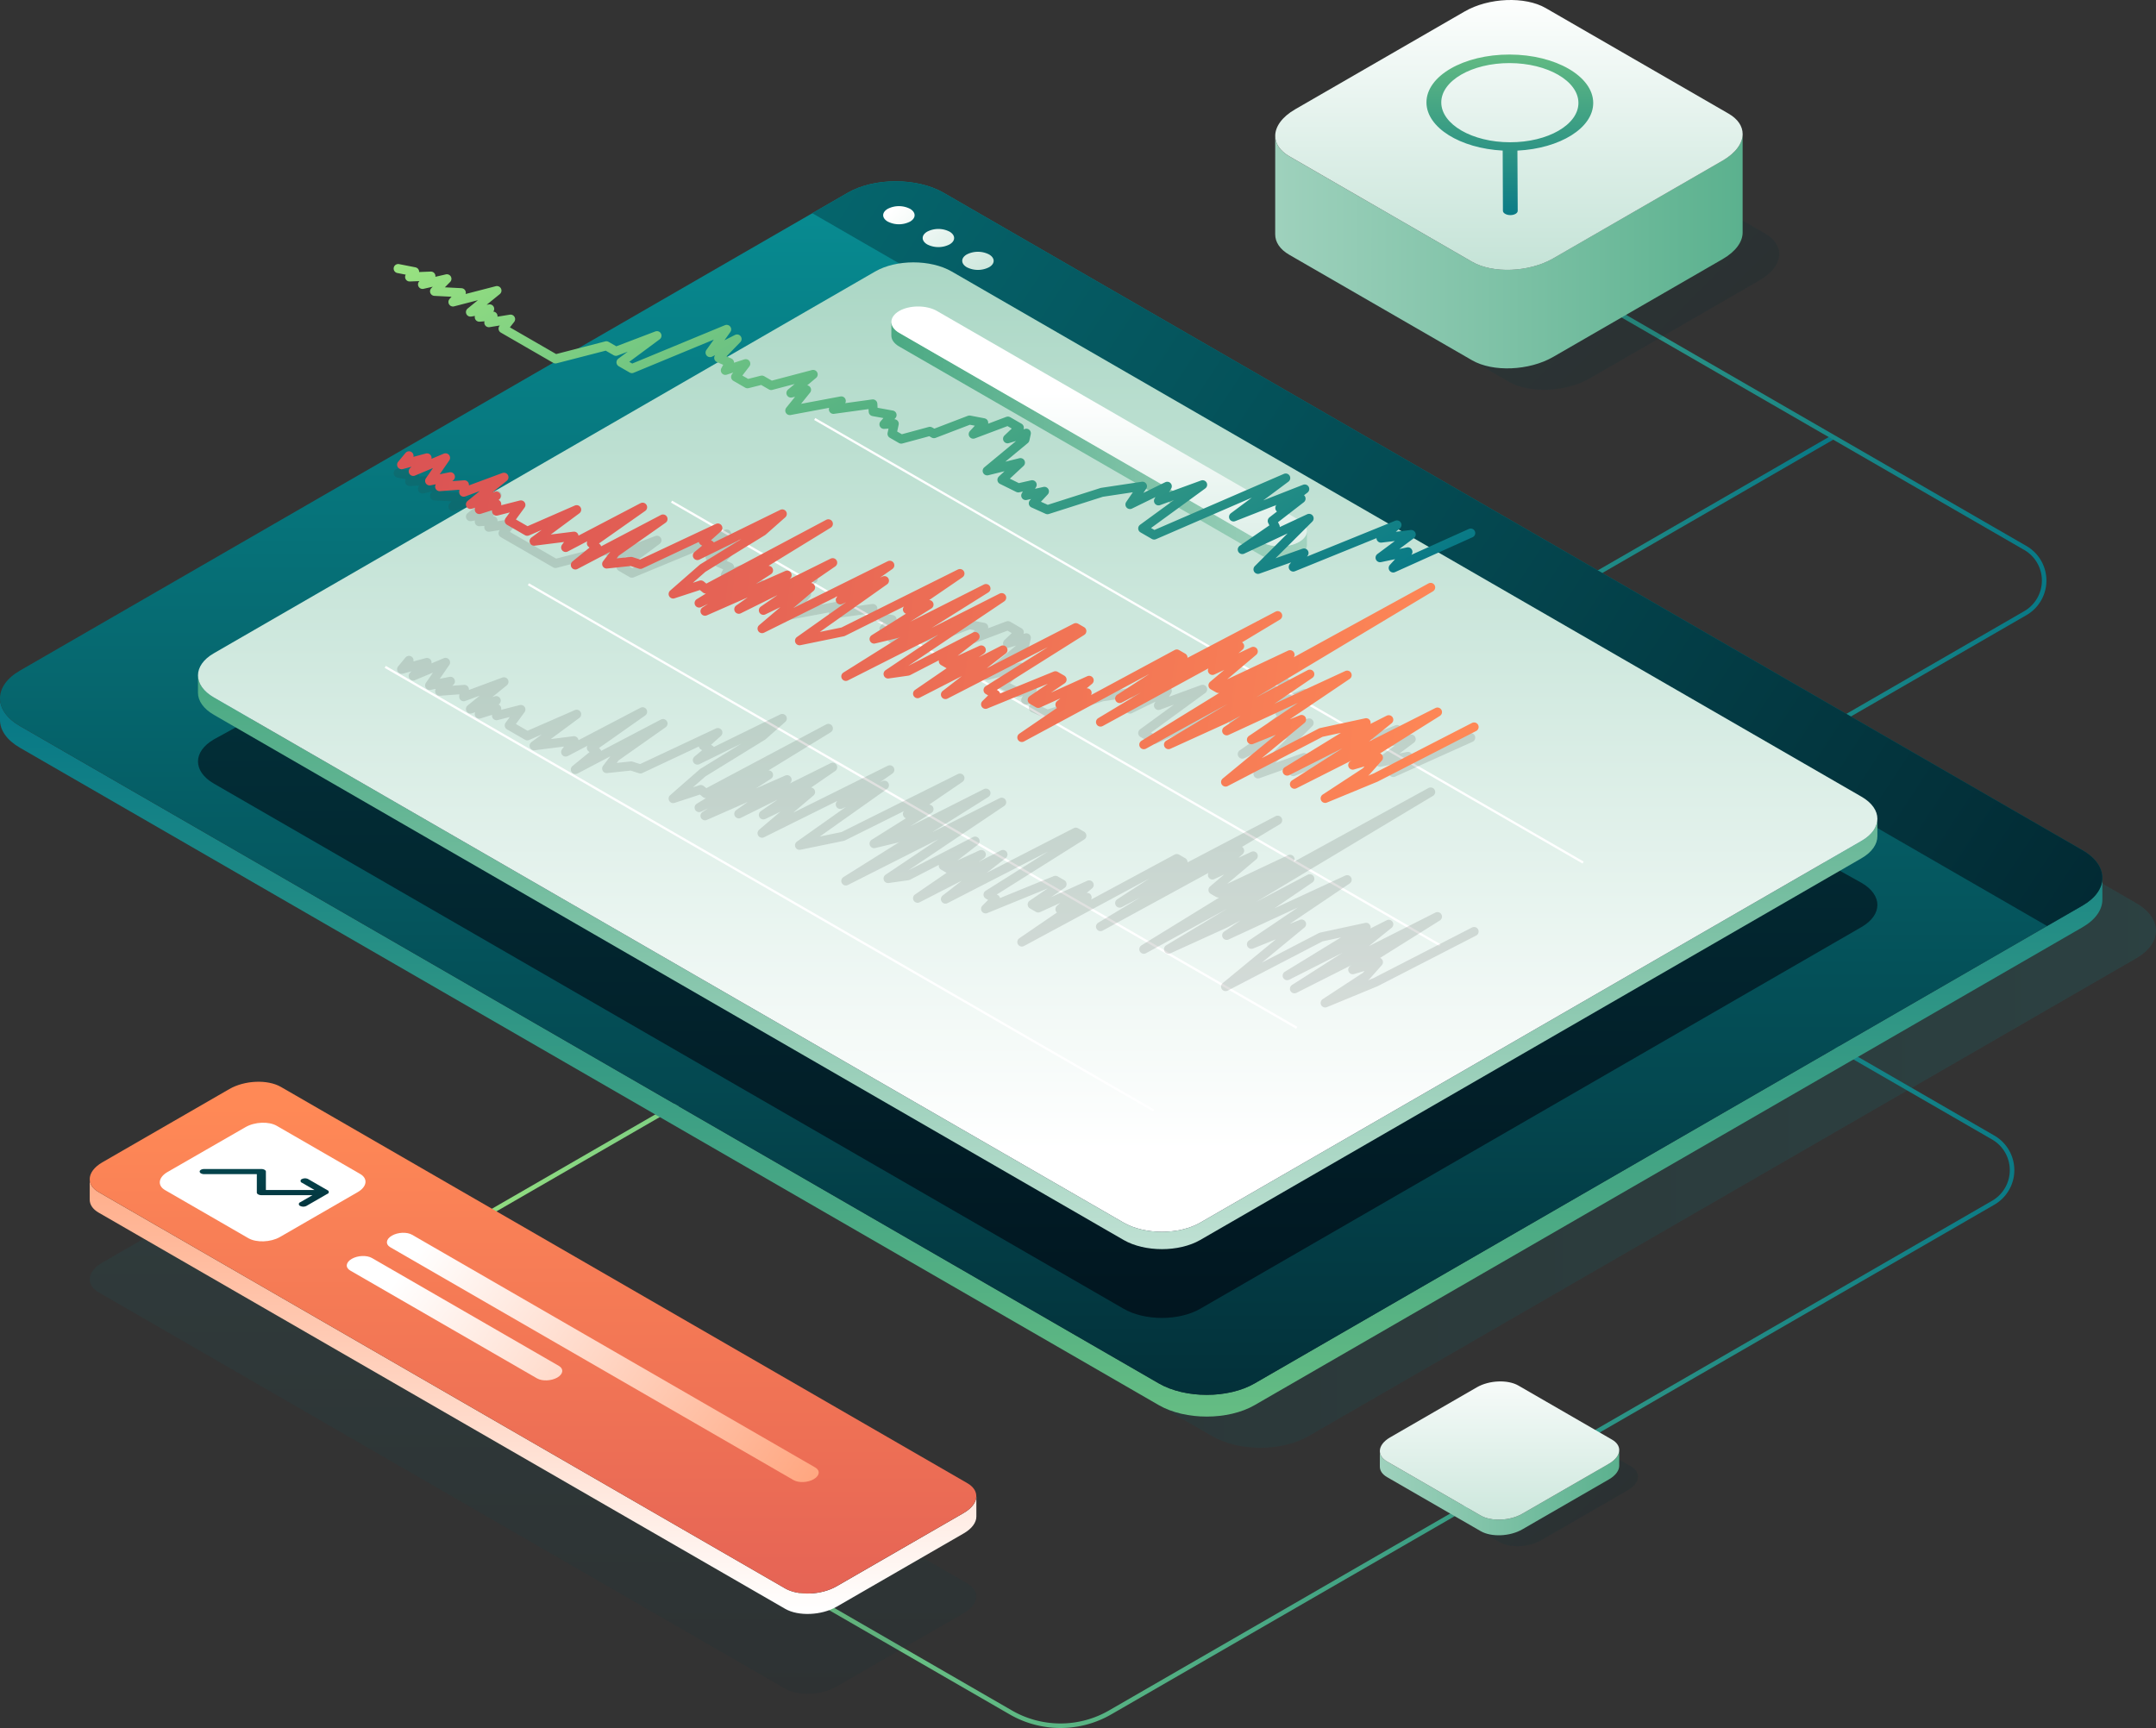
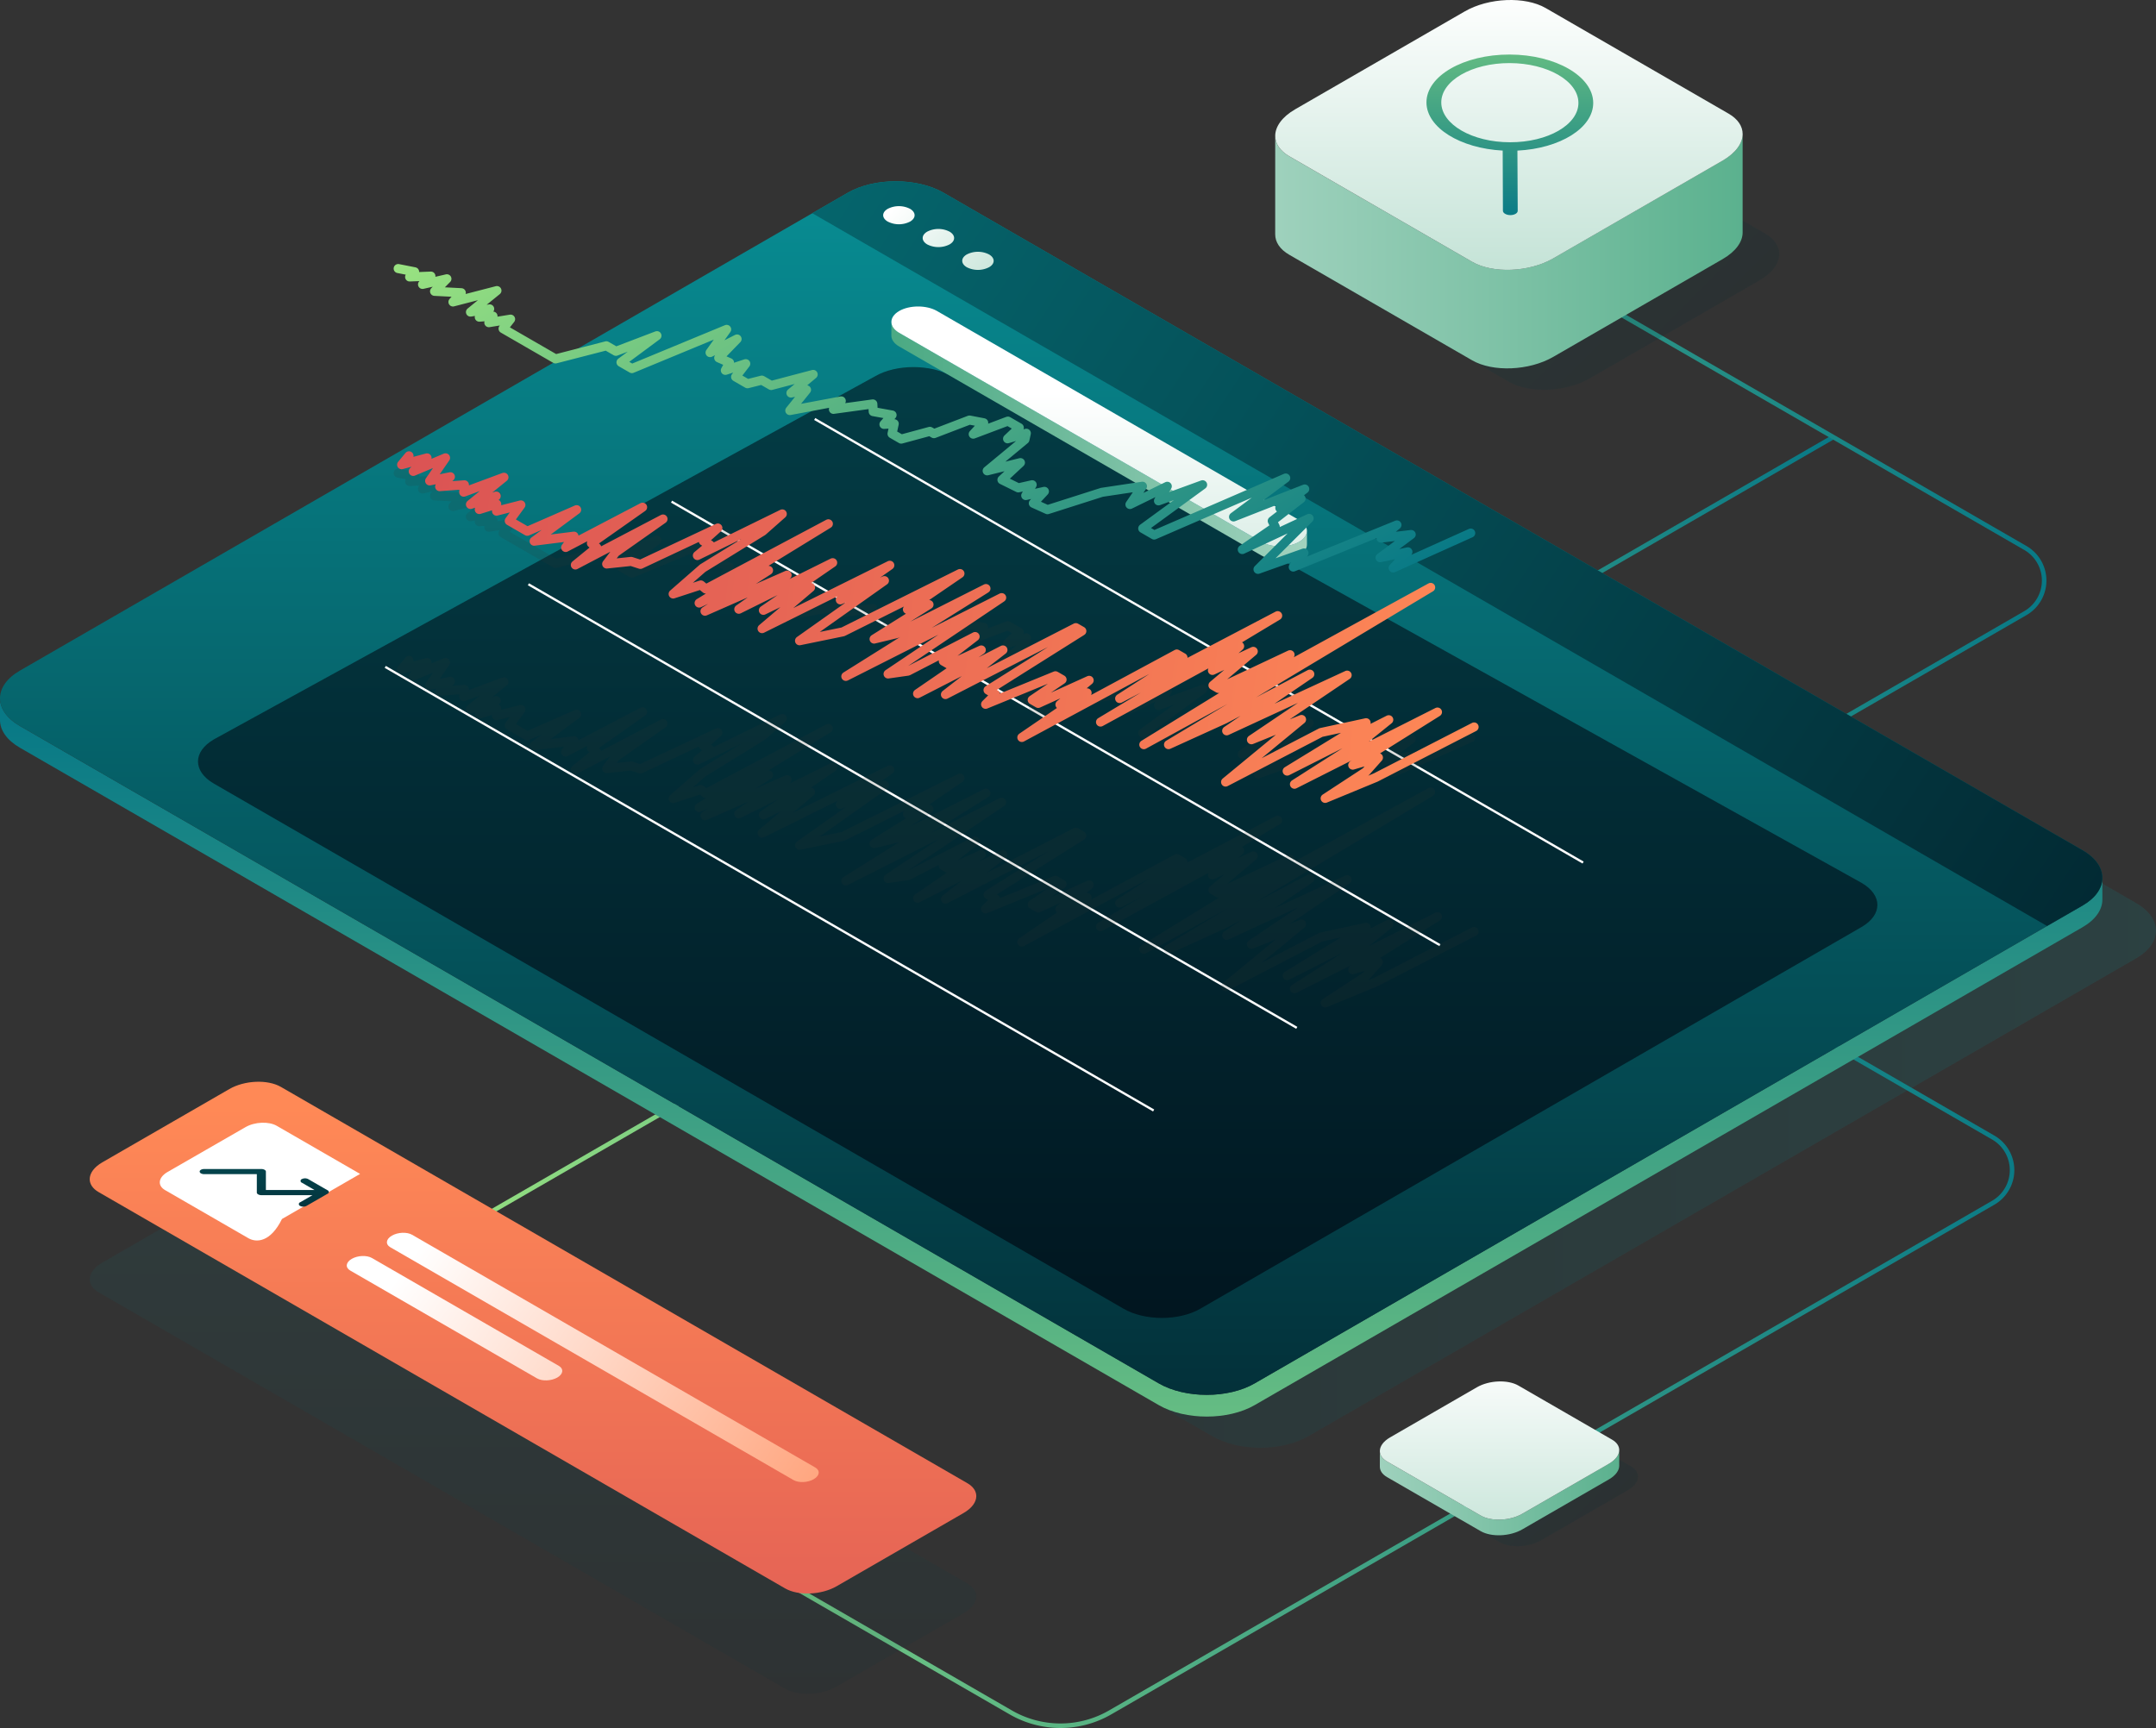
<svg xmlns="http://www.w3.org/2000/svg" xmlns:xlink="http://www.w3.org/1999/xlink" viewBox="0 0 950.54 761.95">
  <rect x="0" y="0" width="950.54" height="761.95" fill="#333333" stroke="none" />
  <defs>
    <style>
      .cls-1, .cls-13, .cls-15, .cls-16, .cls-17, .cls-2 {
        fill: none;
      }

      .cls-1, .cls-13, .cls-2 {
        stroke-miterlimit: 10;
      }

      .cls-1, .cls-2 {
        stroke-width: 2px;
      }

      .cls-1 {
        stroke: url(#linear-gradient);
      }

      .cls-2 {
        stroke: url(#linear-gradient-2);
      }

      .cls-14, .cls-25, .cls-29, .cls-3 {
        opacity: 0.15;
      }

      .cls-3 {
        fill: url(#linear-gradient-3);
      }

      .cls-4 {
        fill: url(#linear-gradient-4);
      }

      .cls-5 {
        fill: url(#linear-gradient-5);
      }

      .cls-6 {
        fill: url(#linear-gradient-6);
      }

      .cls-7 {
        fill: url(#linear-gradient-7);
      }

      .cls-8 {
        fill: url(#linear-gradient-8);
      }

      .cls-9 {
        fill: url(#linear-gradient-9);
      }

      .cls-10 {
        fill: url(#linear-gradient-10);
      }

      .cls-11 {
        fill: url(#linear-gradient-11);
      }

      .cls-12 {
        fill: url(#linear-gradient-12);
      }

      .cls-13 {
        stroke: #fff;
      }

      .cls-15 {
        stroke: #2f3331;
      }

      .cls-15, .cls-16, .cls-17 {
        stroke-linecap: round;
        stroke-linejoin: round;
        stroke-width: 4px;
      }

      .cls-16 {
        stroke: url(#linear-gradient-13);
      }

      .cls-17 {
        stroke: url(#linear-gradient-14);
      }

      .cls-18 {
        opacity: 0.1;
        fill: url(#linear-gradient-15);
      }

      .cls-19 {
        fill: url(#linear-gradient-16);
      }

      .cls-20 {
        fill: url(#linear-gradient-17);
      }

      .cls-21 {
        fill: #fff;
      }

      .cls-22 {
        fill: url(#linear-gradient-18);
      }

      .cls-23 {
        fill: url(#linear-gradient-19);
      }

      .cls-24 {
        fill: url(#linear-gradient-20);
      }

      .cls-25 {
        fill: url(#linear-gradient-21);
      }

      .cls-26 {
        fill: url(#linear-gradient-22);
      }

      .cls-27 {
        fill: url(#linear-gradient-23);
      }

      .cls-28 {
        fill: url(#linear-gradient-24);
      }

      .cls-29 {
        fill: url(#linear-gradient-25);
      }

      .cls-30 {
        fill: url(#linear-gradient-26);
      }

      .cls-31 {
        fill: url(#linear-gradient-27);
      }
    </style>
    <linearGradient id="linear-gradient" x1="181.74" y1="373.45" x2="808.69" y2="373.45" gradientUnits="userSpaceOnUse">
      <stop offset="0" stop-color="#99e281" />
      <stop offset="1" stop-color="#087986" />
    </linearGradient>
    <linearGradient id="linear-gradient-2" x1="138.81" y1="448.47" x2="902.23" y2="448.47" xlink:href="#linear-gradient" />
    <linearGradient id="linear-gradient-3" x1="23.65" y1="370.8" x2="950.54" y2="370.8" gradientUnits="userSpaceOnUse">
      <stop offset="0" stop-color="#01151f" />
      <stop offset="1" stop-color="#089197" />
    </linearGradient>
    <linearGradient id="linear-gradient-4" x1="463.44" y1="795.24" x2="463.44" y2="318.19" xlink:href="#linear-gradient" />
    <linearGradient id="linear-gradient-5" x1="463.44" y1="774.35" x2="463.44" y2="55.99" xlink:href="#linear-gradient-3" />
    <linearGradient id="linear-gradient-6" x1="1102.85" y1="540.5" x2="-26.35" y2="-203.17" xlink:href="#linear-gradient-3" />
    <linearGradient id="linear-gradient-7" x1="396.75" y1="88.74" x2="524.75" y2="210.92" gradientUnits="userSpaceOnUse">
      <stop offset="0" stop-color="#fff" />
      <stop offset="1" stop-color="#4caa84" />
    </linearGradient>
    <linearGradient id="linear-gradient-8" x1="457.5" y1="589.74" x2="457.5" y2="-750.86" xlink:href="#linear-gradient-3" />
    <linearGradient id="linear-gradient-9" x1="457.5" y1="687.08" x2="457.5" y2="306" xlink:href="#linear-gradient-7" />
    <linearGradient id="linear-gradient-10" x1="457.5" y1="507.21" x2="457.5" y2="-321.71" xlink:href="#linear-gradient-7" />
    <linearGradient id="linear-gradient-11" x1="773.64" y1="194.45" x2="396.11" y2="194.45" xlink:href="#linear-gradient-7" />
    <linearGradient id="linear-gradient-12" x1="484.58" y1="173.28" x2="484.58" y2="534.14" xlink:href="#linear-gradient-7" />
    <linearGradient id="linear-gradient-13" x1="799.57" y1="101.83" x2="534.29" y2="367.1" gradientTransform="matrix(0.87, 0.5, -1, 0.58, 68.81, -193.54)" gradientUnits="userSpaceOnUse">
      <stop offset="0" stop-color="#ff8956" />
      <stop offset="1" stop-color="#da5354" />
    </linearGradient>
    <linearGradient id="linear-gradient-14" x1="371.59" y1="149.43" x2="765.24" y2="149.43" gradientTransform="matrix(0.87, 0.5, -1, 0.58, 68.81, -193.54)" xlink:href="#linear-gradient" />
    <linearGradient id="linear-gradient-15" x1="234.99" y1="800.52" x2="234.99" y2="485.69" xlink:href="#linear-gradient-3" />
    <linearGradient id="linear-gradient-16" x1="234.99" y1="711.34" x2="234.99" y2="436.94" gradientUnits="userSpaceOnUse">
      <stop offset="0" stop-color="#fff" />
      <stop offset="1" stop-color="#ff8956" />
    </linearGradient>
    <linearGradient id="linear-gradient-17" x1="234.99" y1="487.67" x2="234.99" y2="798.87" gradientTransform="matrix(1, 0, 0, 1, 0, 0)" xlink:href="#linear-gradient-13" />
    <linearGradient id="linear-gradient-18" x1="116.52" y1="566.31" x2="116.52" y2="431.75" xlink:href="#linear-gradient-3" />
    <linearGradient id="linear-gradient-19" x1="188.49" y1="544.26" x2="408.11" y2="698.56" xlink:href="#linear-gradient-16" />
    <linearGradient id="linear-gradient-20" x1="175.02" y1="563.43" x2="394.64" y2="717.73" xlink:href="#linear-gradient-16" />
    <linearGradient id="linear-gradient-21" x1="777.58" y1="208.51" x2="475.24" y2="-93.82" xlink:href="#linear-gradient-3" />
    <linearGradient id="linear-gradient-22" x1="266.99" y1="110.76" x2="813.79" y2="110.76" xlink:href="#linear-gradient-7" />
    <linearGradient id="linear-gradient-23" x1="665.26" y1="-4.11" x2="665.26" y2="373.63" xlink:href="#linear-gradient-7" />
    <linearGradient id="linear-gradient-24" x1="665.66" y1="-20.88" x2="665.66" y2="97.11" xlink:href="#linear-gradient" />
    <linearGradient id="linear-gradient-25" x1="718.65" y1="700.58" x2="563.81" y2="545.74" xlink:href="#linear-gradient-3" />
    <linearGradient id="linear-gradient-26" x1="457.15" y1="658.2" x2="737.19" y2="658.2" xlink:href="#linear-gradient-7" />
    <linearGradient id="linear-gradient-27" x1="661.12" y1="597.31" x2="661.12" y2="857.52" xlink:href="#linear-gradient-7" />
  </defs>
  <g id="Layer_2" data-name="Layer 2">
    <g id="Layer_2-2" data-name="Layer 2">
      <g id="Axo_Extrusion" data-name="Axo Extrusion">
        <line class="cls-1" x1="808.19" y1="192.75" x2="182.24" y2="554.14" />
        <path class="cls-2" d="M709.74,135.85,892.93,241.62a16.6,16.6,0,0,1,0,28.75L685.62,390.06,878.78,501.59a16.6,16.6,0,0,1,0,28.75L489.44,755.08a43.79,43.79,0,0,1-43.81,0L139.31,578.23" />
        <g>
          <g id="Axo_cap" data-name="Axo cap">
            <path id="Axo_base" data-name="Axo base" class="cls-3" d="M23.65,331.21c0-4.42,2.92-8.83,8.75-12.2l365-210.73c11.67-6.73,30.59-6.73,42.26,0L941.79,398.2c5.83,3.36,8.75,7.78,8.75,12.2s-2.92,8.82-8.75,12.19l-365,210.73c-11.67,6.74-30.59,6.74-42.26,0L32.4,343.41C26.57,340,23.65,335.62,23.65,331.21Z" />
          </g>
          <g id="Axo_Surface_" data-name="Axo Surface*">
            <path id="Axo_panel" data-name="Axo panel" class="cls-4" d="M0,307.91c0,4.42,2.92,8.83,8.75,12.2L510.89,610c11.67,6.74,30.59,6.74,42.26,0l365-210.72c5.83-3.37,8.75-7.79,8.75-12.2v9.58c0,4.41-2.92,8.82-8.75,12.19l-365,210.73c-11.67,6.74-30.59,6.74-42.26,0L8.75,329.69C2.92,326.32,0,321.9,0,317.49Z" />
          </g>
          <g id="Axo_cap-2" data-name="Axo cap">
            <path id="Axo_base-2" data-name="Axo base" class="cls-5" d="M0,307.91c0-4.41,2.92-8.83,8.75-12.19L373.74,85c11.67-6.74,30.59-6.74,42.26,0L918.14,374.9c5.83,3.37,8.75,7.78,8.75,12.2s-2.92,8.83-8.75,12.2L553.15,610c-11.67,6.74-30.59,6.74-42.26,0L8.75,320.11C2.92,316.74,0,312.33,0,307.91Z" />
          </g>
          <path class="cls-6" d="M918.14,374.9,416,85c-11.67-6.74-30.59-6.74-42.26,0l-15.65,9,544.4,314.3,15.65-9c5.83-3.37,8.75-7.79,8.75-12.2S924,378.27,918.14,374.9Z" />
          <path class="cls-7" d="M401.22,97.72a10.81,10.81,0,0,1-9.8,0c-2.72-1.56-2.73-4.09,0-5.65a10.79,10.79,0,0,1,9.79,0C403.9,93.63,403.91,96.17,401.22,97.72Zm17.4,4.41a10.81,10.81,0,0,0-9.8,0c-2.7,1.56-2.69,4.09,0,5.66a10.85,10.85,0,0,0,9.8,0C421.34,106.23,421.33,103.7,418.62,102.13Zm17.43,10.06a10.85,10.85,0,0,0-9.8,0c-2.7,1.55-2.68,4.09,0,5.65a10.81,10.81,0,0,0,9.8,0C438.77,116.29,438.76,113.76,436.05,112.19Z" />
        </g>
        <g id="Axo_cap-3" data-name="Axo cap">
          <path id="Axo_base-3" data-name="Axo base" class="cls-8" d="M87.29,335.77c0-3.53,2.33-7,7-9.74L385.84,165.9c9.32-5.39,24.44-5.39,33.76,0L820.71,389.28c4.66,2.69,7,6.22,7,9.74s-2.33,7.06-7,9.75L529.15,577.1c-9.32,5.38-24.43,5.38-33.75,0L94.28,345.52C89.62,342.82,87.29,339.3,87.29,335.77Z" />
        </g>
        <g id="Axo_Surface_2" data-name="Axo Surface*">
-           <path id="Axo_panel-2" data-name="Axo panel" class="cls-9" d="M87.29,297.79c0,3.53,2.33,7.06,7,9.75L495.4,539.12c9.32,5.38,24.43,5.38,33.75,0L820.71,370.79c4.66-2.69,7-6.22,7-9.74v7.65c0,3.52-2.33,7.05-7,9.74L529.15,546.77c-9.32,5.38-24.43,5.38-33.75,0L94.28,315.19c-4.66-2.69-7-6.22-7-9.75Z" />
-         </g>
+           </g>
        <g id="Axo_cap-4" data-name="Axo cap">
-           <path id="Axo_base-4" data-name="Axo base" class="cls-10" d="M87.29,297.79c0-3.52,2.33-7.05,7-9.74L385.84,119.72c9.32-5.38,24.44-5.38,33.76,0L820.71,351.3c4.66,2.69,7,6.22,7,9.75s-2.33,7.05-7,9.74L529.15,539.12c-9.32,5.38-24.43,5.38-33.75,0L94.28,307.54C89.62,304.85,87.29,301.32,87.29,297.79Z" />
-         </g>
+           </g>
        <g id="Axo_Surface_3" data-name="Axo Surface*">
          <path id="Axo_panel-3" data-name="Axo panel" class="cls-11" d="M393,141.94c0,1.74,1.14,3.48,3.44,4.81l159.67,92.18c4.6,2.65,12,2.65,16.65,0,2.3-1.33,3.45-3.07,3.45-4.81v6c0,1.74-1.15,3.48-3.45,4.8-4.6,2.66-12,2.66-16.65,0L396.42,152.78c-2.3-1.33-3.44-3.07-3.44-4.81Z" />
        </g>
        <g id="Axo_cap-5" data-name="Axo cap">
          <path id="Axo_base-5" data-name="Axo base" class="cls-12" d="M393,141.94c0-1.74,1.15-3.48,3.44-4.81,4.6-2.65,12.06-2.65,16.66,0l159.66,92.19c2.3,1.32,3.45,3.06,3.45,4.8s-1.15,3.48-3.45,4.81c-4.6,2.65-12,2.65-16.65,0L396.42,146.75C394.12,145.42,393,143.68,393,141.94Z" />
        </g>
        <g>
          <line class="cls-13" x1="359.19" y1="184.75" x2="697.96" y2="380.34" />
          <line class="cls-13" x1="296.07" y1="221.19" x2="634.85" y2="416.78" />
          <line class="cls-13" x1="232.96" y1="257.63" x2="571.73" y2="453.22" />
          <line class="cls-13" x1="169.85" y1="294.06" x2="508.62" y2="489.66" />
        </g>
        <g class="cls-14">
          <polyline class="cls-15" points="180.32 291.19 177.07 295.11 188.27 292.11 182.19 298.06 196.43 292.08 189.42 302.24 198.57 300.42 193.84 304.79 204.75 303.99 204.44 307.22 222.18 300.64 207.42 312.63 218.77 308.93 211.31 314.87 218.99 312.47 218.91 315.58 229.65 312.84 224.52 319.87 232.47 324.46 254.24 314.94 235.48 328.83 253.06 326.62 249.39 331.6 283.31 313.85 260.73 329.74 263.1 331.63 253.66 339.32 292.31 319.05 271.38 333.78 267.47 338.89 278.26 337.75 282.35 339.06 316.49 323.02 310.06 328.77 313.06 330.5 307.46 335.16 344.89 316.81 336.26 324.44 309.82 340.73 296.78 352.13 308.99 348.13 311.18 349.92 365.21 321.18 308.23 356.11 338.83 341.7 310.82 359.71 347.02 343.8 325.72 358.85 367.11 338.31 336.56 359.32 357.36 349.24 335.98 367.39 392.3 339.45 370.47 354.71 389.93 346.23 352.5 372.73 371.65 368.8 423.22 343.1 400.07 358.92 409.58 356.79 385.37 371.99 395.34 369.6 434.69 349.73 372.91 388.45 441.62 353.73 391.54 387.38 400.31 386.13 429.9 370.88 415.89 381.72 418.54 383.25 432.63 376.8 404.54 396.07 442.18 376.79 416.83 396.46 474.31 366.95 476.96 368.47 435.61 394.49 438.92 396.4 434.53 400.76 465.32 388.18 468.24 389.86 455.08 398.83 457.73 400.36 480.19 390.19 467.31 400.89 479.28 395.71 450.51 415.38 518.83 378.58 521.56 380.16 493.64 398.22 563.3 361.67 485.2 408.59 546.53 375.12 534.54 385.81 552.54 377.41 534.78 392.4 537.17 393.77 568.76 378.89 504.29 418.56 630.75 349.22 515.18 418.54 540.02 407.25 577.47 387.47 540.82 412.45 593.93 387.9 551.74 416.38 573.83 407.45 540.34 435.04 582.41 413.19 602.29 408.9 567.49 430.21 612.28 407.56 600.87 416.75 570.7 436 633.75 404.18 596.4 427.58 607.72 424.25 602.17 430.51 584.24 442.24 606.54 433.04 649.9 410.75" />
          <polyline class="cls-15" points="175.55 208.62 182.79 210.04 180.6 212.32 189.98 211.95 186.29 215.61 197.03 213.13 191.59 218.67 203.37 219.27 199.7 223.35 219.09 218.33 207.42 227.81 215.89 226.4 211.31 230.05 217.35 229.59 215.52 232.48 225.11 230.92 221.8 235.12 244.9 248.46 267.34 242.68 271.55 245.12 289.64 238.21 273.79 249.96 278.6 252.74 320.37 235.45 313.06 245.68 324.96 239.67 316.87 248.01 321.63 250.1 319.79 253.51 328.79 250.56 324.32 256.39 329.55 259.41 335.89 257.81 340 260.18 358.51 255.3 348.71 263.51 355.58 262.08 348.21 271.23 370.9 266.99 367.44 270.7 384.81 268.31 384.99 271.7 393.29 273.2 389.72 277.32 394.25 277.05 393.28 281.48 397.33 283.82 409.98 280.4 411.75 281.42 427.42 275.43 433.69 276.62 429.08 281.65 444.37 275.88 449.39 278.78 444.22 283.68 452.49 281.23 451.87 284.03 435.23 297.81 449.89 294.19 441.74 301.77 448.94 305.33 455.06 303.94 452.23 308.71 460.46 306.86 455.57 312.12 461.81 314.94 485.79 307.29 503.68 304.6 498.18 312.67 514.63 304.62 510.76 311.06 530.21 303.95 503.81 323.22 508.84 326.12 566.85 300.98 543.85 318.13 575.23 305.82 564.25 314.2 573.6 310.07 560.91 319.9 562.23 322.5 547.7 332.52 577.16 318.77 554.63 341.25 574.91 334.03 570.17 340.23 615.89 321.68 608.86 327.47 622.17 325.89 608.45 336.11 620.72 333.53 614.24 340.64 648.41 325.26" />
        </g>
        <g>
          <polyline class="cls-16" points="180.32 200.99 177.07 204.91 188.27 201.9 182.19 207.86 196.43 201.88 189.42 212.04 198.57 210.22 193.84 214.58 204.75 213.78 204.44 217.02 222.18 210.44 207.42 222.43 218.77 218.73 211.31 224.67 218.99 222.27 218.91 225.38 229.65 222.64 224.52 229.67 232.47 234.26 254.24 224.74 235.48 238.63 253.06 236.42 249.39 241.4 283.31 223.65 260.73 239.54 263.1 241.43 253.66 249.12 292.31 228.85 271.38 243.58 267.47 248.69 278.26 247.55 282.35 248.86 316.49 232.82 310.06 238.57 313.06 240.3 307.46 244.96 344.89 226.61 336.26 234.24 309.82 250.52 296.78 261.92 308.99 257.93 311.18 259.72 365.21 230.97 308.23 265.91 338.83 251.5 310.82 269.51 347.02 253.6 325.72 268.64 367.11 248.11 336.56 269.12 357.36 259.04 335.98 277.19 392.3 249.25 370.47 264.51 389.93 256.03 352.5 282.53 371.65 278.6 423.22 252.9 400.07 268.72 409.58 266.59 385.37 281.79 395.34 279.39 434.69 259.52 372.91 298.25 441.62 263.52 391.54 297.18 400.31 295.93 429.9 280.68 415.89 291.52 418.54 293.05 432.63 286.6 404.54 305.87 442.18 286.59 416.83 306.26 474.31 276.75 476.96 278.27 435.61 304.29 438.92 306.2 434.53 310.56 465.32 297.98 468.24 299.66 455.08 308.63 457.73 310.16 480.19 299.99 467.31 310.69 479.28 305.51 450.51 325.18 518.83 288.38 521.56 289.96 493.64 308.02 563.3 271.47 485.2 318.39 546.53 284.92 534.54 295.61 552.54 287.21 534.78 302.2 537.17 303.57 568.76 288.69 504.29 328.36 630.75 259.01 515.18 328.34 540.02 317.05 577.47 297.26 540.82 322.25 593.93 297.7 551.74 326.18 573.83 317.25 540.34 344.84 582.41 322.99 602.29 318.69 567.49 340.01 612.28 317.36 600.87 326.55 570.7 345.8 633.75 313.98 596.4 337.38 607.72 334.05 602.17 340.31 584.24 352.04 606.54 342.83 649.9 320.55" />
          <polyline class="cls-17" points="175.55 118.42 182.79 119.84 180.6 122.12 189.98 121.75 186.29 125.41 197.03 122.93 191.59 128.46 203.37 129.07 199.7 133.15 219.09 128.13 207.42 137.61 215.89 136.2 211.31 139.85 217.35 139.39 215.52 142.28 225.11 140.72 221.8 144.92 244.9 158.26 267.34 152.48 271.55 154.91 289.64 148.01 273.79 159.76 278.6 162.53 320.37 145.24 313.06 155.48 324.96 149.47 316.87 157.81 321.63 159.9 319.79 163.31 328.79 160.36 324.32 166.19 329.55 169.21 335.89 167.61 340 169.98 358.51 165.1 348.71 173.31 355.58 171.88 348.21 181.03 370.9 176.78 367.44 180.5 384.81 178.11 384.99 181.5 393.29 183 389.72 187.12 394.25 186.85 393.28 191.28 397.33 193.62 409.98 190.2 411.75 191.22 427.42 185.22 433.69 186.42 429.08 191.44 444.37 185.68 449.39 188.58 444.22 193.48 452.49 191.03 451.87 193.82 435.23 207.61 449.89 203.99 441.74 211.57 448.94 215.13 455.06 213.74 452.23 218.51 460.46 216.66 455.57 221.92 461.81 224.74 485.79 217.09 503.68 214.4 498.18 222.46 514.63 214.42 510.76 220.85 530.21 213.75 503.81 233.01 508.84 235.92 566.85 210.78 543.85 227.93 575.23 215.62 564.25 224 573.6 219.87 560.91 229.7 562.23 232.3 547.7 242.32 577.16 228.57 554.63 251.05 574.91 243.83 570.17 250.03 615.89 231.47 608.86 237.27 622.17 235.69 608.45 245.91 620.72 243.33 614.24 250.44 648.41 235.06" />
        </g>
        <g>
          <g id="Axo_cap-6" data-name="Axo cap">
            <path id="Axo_base-6" data-name="Axo base" class="cls-18" d="M39.55,564.14c0-2.57,1.89-5.29,5.57-7.42l56-32.31c6.72-3.88,16.9-4.31,22.73-.94L426.49,698.22c2.65,1.52,3.94,3.56,3.94,5.7,0,2.58-1.89,5.3-5.57,7.42l-56,32.32c-6.73,3.88-16.91,4.3-22.73.94L43.48,569.85C40.84,568.32,39.55,566.28,39.55,564.14Z" />
          </g>
          <g id="Axo_Surface_4" data-name="Axo Surface*">
-             <path id="Axo_panel-4" data-name="Axo panel" class="cls-19" d="M39.55,519.94c0,2.14,1.29,4.18,3.93,5.71L346.16,700.4c5.82,3.36,16,2.94,22.73-.95l56-32.31c3.68-2.12,5.57-4.84,5.57-7.42v9c0,2.58-1.89,5.3-5.57,7.42l-56,32.32c-6.73,3.88-16.91,4.3-22.73.94L43.48,534.69c-2.64-1.52-3.93-3.57-3.93-5.71Z" />
-           </g>
+             </g>
          <g id="Axo_cap-7" data-name="Axo cap">
            <path id="Axo_base-7" data-name="Axo base" class="cls-20" d="M39.55,519.94c0-2.58,1.89-5.29,5.57-7.42l56-32.31c6.72-3.89,16.9-4.31,22.73-.94L426.49,654c2.65,1.53,3.94,3.57,3.94,5.71,0,2.58-1.89,5.3-5.57,7.42l-56,32.31c-6.73,3.89-16.91,4.31-22.73.95L43.48,525.65C40.84,524.12,39.55,522.08,39.55,519.94Z" />
          </g>
-           <path class="cls-21" d="M109.55,546,72.83,524.8c-3.54-2-3.09-5.6,1-8L108.25,497c4.08-2.35,10.25-2.61,13.78-.57l36.73,21.2c3.53,2,3.09,5.61-1,8l-34.44,19.88C119.25,547.79,113.08,548,109.55,546Z" />
+           <path class="cls-21" d="M109.55,546,72.83,524.8c-3.54-2-3.09-5.6,1-8L108.25,497c4.08-2.35,10.25-2.61,13.78-.57l36.73,21.2l-34.44,19.88C119.25,547.79,113.08,548,109.55,546Z" />
          <path class="cls-22" d="M144.37,524.82l-8.5-4.91a3.07,3.07,0,0,0-2.77,0,.84.84,0,0,0,0,1.6l5.57,3.22-21.44,0,0-8.13c0-.6-.92-1.13-2-1.13l-25.2,0c-1.08,0-2,.5-2,1.13a1,1,0,0,0,.58.8,2.84,2.84,0,0,0,1.38.33l23.24,0,0,8.14c0,.59.92,1.13,2,1.13l22.55,0-5.44,3.14a.84.84,0,0,0,0,1.6,3.07,3.07,0,0,0,2.77,0l9.19-5.3A.84.84,0,0,0,144.37,524.82Z" />
          <g>
            <path class="cls-23" d="M349.84,652.62,172.13,550c-2.29-1.32-2-3.63.65-5.15h0c2.64-1.53,6.64-1.7,8.93-.37l177.7,102.59c2.29,1.33,2,3.63-.64,5.16h0C356.13,653.78,352.13,653.94,349.84,652.62Z" />
            <path class="cls-24" d="M236.77,607.79l-82.34-47.54c-2.29-1.33-2-3.63.64-5.16h0c2.64-1.53,6.64-1.69,8.93-.37l82.35,47.54c2.29,1.32,2,3.63-.64,5.16h0C243.06,608.94,239.06,609.11,236.77,607.79Z" />
          </g>
        </g>
        <g id="Axo_Extrusion-2" data-name="Axo Extrusion">
          <g id="Axo_cap-8" data-name="Axo cap">
            <path id="Axo_base-8" data-name="Axo base" class="cls-25" d="M578.37,112.75c0-4.06,3-8.34,8.76-11.68l74.75-43.16c10.59-6.11,26.61-6.78,35.77-1.48L778.26,103c4.15,2.4,6.19,5.61,6.19,9,0,4-3,8.33-8.76,11.67l-74.76,43.17c-10.58,6.11-26.6,6.77-35.77,1.48l-80.6-46.54C580.4,119.32,578.37,116.11,578.37,112.75Z" />
          </g>
          <g id="Axo_Surface_5" data-name="Axo Surface*">
            <path id="Axo_panel-5" data-name="Axo panel" class="cls-26" d="M562.22,59.9c0,3.36,2,6.57,6.19,9L649,115.41c9.17,5.29,25.18,4.63,35.77-1.49l74.76-43.16c5.79-3.34,8.76-7.62,8.76-11.67v43.45c0,4.06-3,8.34-8.76,11.68l-74.76,43.16c-10.59,6.11-26.6,6.78-35.77,1.48l-80.6-46.53c-4.16-2.4-6.19-5.61-6.19-9Z" />
          </g>
          <g id="Axo_cap-9" data-name="Axo cap">
            <path id="Axo_base-9" data-name="Axo base" class="cls-27" d="M562.22,59.9c0-4.06,3-8.34,8.75-11.68L645.73,5.06c10.59-6.12,26.6-6.78,35.77-1.49l80.61,46.54c4.15,2.4,6.19,5.61,6.19,9,0,4-3,8.33-8.76,11.67l-74.76,43.16c-10.59,6.12-26.6,6.78-35.77,1.49l-80.6-46.54C564.25,66.47,562.22,63.26,562.22,59.9Z" />
          </g>
          <path class="cls-28" d="M702.42,45.34c-.06-11.7-16.6-21.26-36.87-21.29S628.84,33.5,628.9,45.21c.06,11.06,14.86,20.2,33.61,21.19l.1,26.56c0,1,1.47,1.89,3.27,1.89s3.26-.84,3.25-1.88L669,66.41C687.78,65.49,702.48,56.41,702.42,45.34ZM665.76,62.73c-16.68,0-30.28-7.89-30.33-17.51s13.47-17.43,30.14-17.4,30.27,7.88,30.33,17.51S682.43,62.76,665.76,62.73Z" />
        </g>
        <g id="Axo_Extrusion-3" data-name="Axo Extrusion">
          <g id="Axo_cap-10" data-name="Axo cap">
            <path id="Axo_base-10" data-name="Axo base" class="cls-29" d="M616.62,651.53c0-2.08,1.52-4.27,4.49-6l38.28-22.1c5.42-3.13,13.63-3.47,18.32-.76L719,646.52c2.13,1.23,3.17,2.88,3.17,4.6,0,2.08-1.52,4.27-4.48,6l-38.29,22.1c-5.42,3.13-13.62,3.47-18.32.76l-41.28-23.83C617.66,654.9,616.62,653.26,616.62,651.53Z" />
          </g>
          <g id="Axo_Surface_6" data-name="Axo Surface*">
            <path id="Axo_panel-6" data-name="Axo panel" class="cls-30" d="M608.35,639.83c0,1.72,1,3.37,3.17,4.6l41.28,23.83c4.7,2.71,12.9,2.37,18.32-.76l38.29-22.1c3-1.72,4.48-3.91,4.48-6v6.89c0,2.07-1.52,4.27-4.48,6l-38.29,22.1c-5.42,3.13-13.62,3.47-18.32.76l-41.28-23.83c-2.13-1.23-3.17-2.88-3.17-4.6Z" />
          </g>
          <g id="Axo_cap-11" data-name="Axo cap">
            <path id="Axo_base-11" data-name="Axo base" class="cls-31" d="M608.35,639.83c0-2.08,1.52-4.27,4.48-6l38.29-22.11c5.42-3.13,13.63-3.47,18.32-.76l41.28,23.84c2.13,1.23,3.17,2.87,3.17,4.6,0,2.07-1.52,4.26-4.48,6l-38.29,22.1c-5.42,3.13-13.62,3.47-18.32.76l-41.28-23.83C609.39,643.2,608.35,641.55,608.35,639.83Z" />
          </g>
        </g>
      </g>
    </g>
  </g>
</svg>